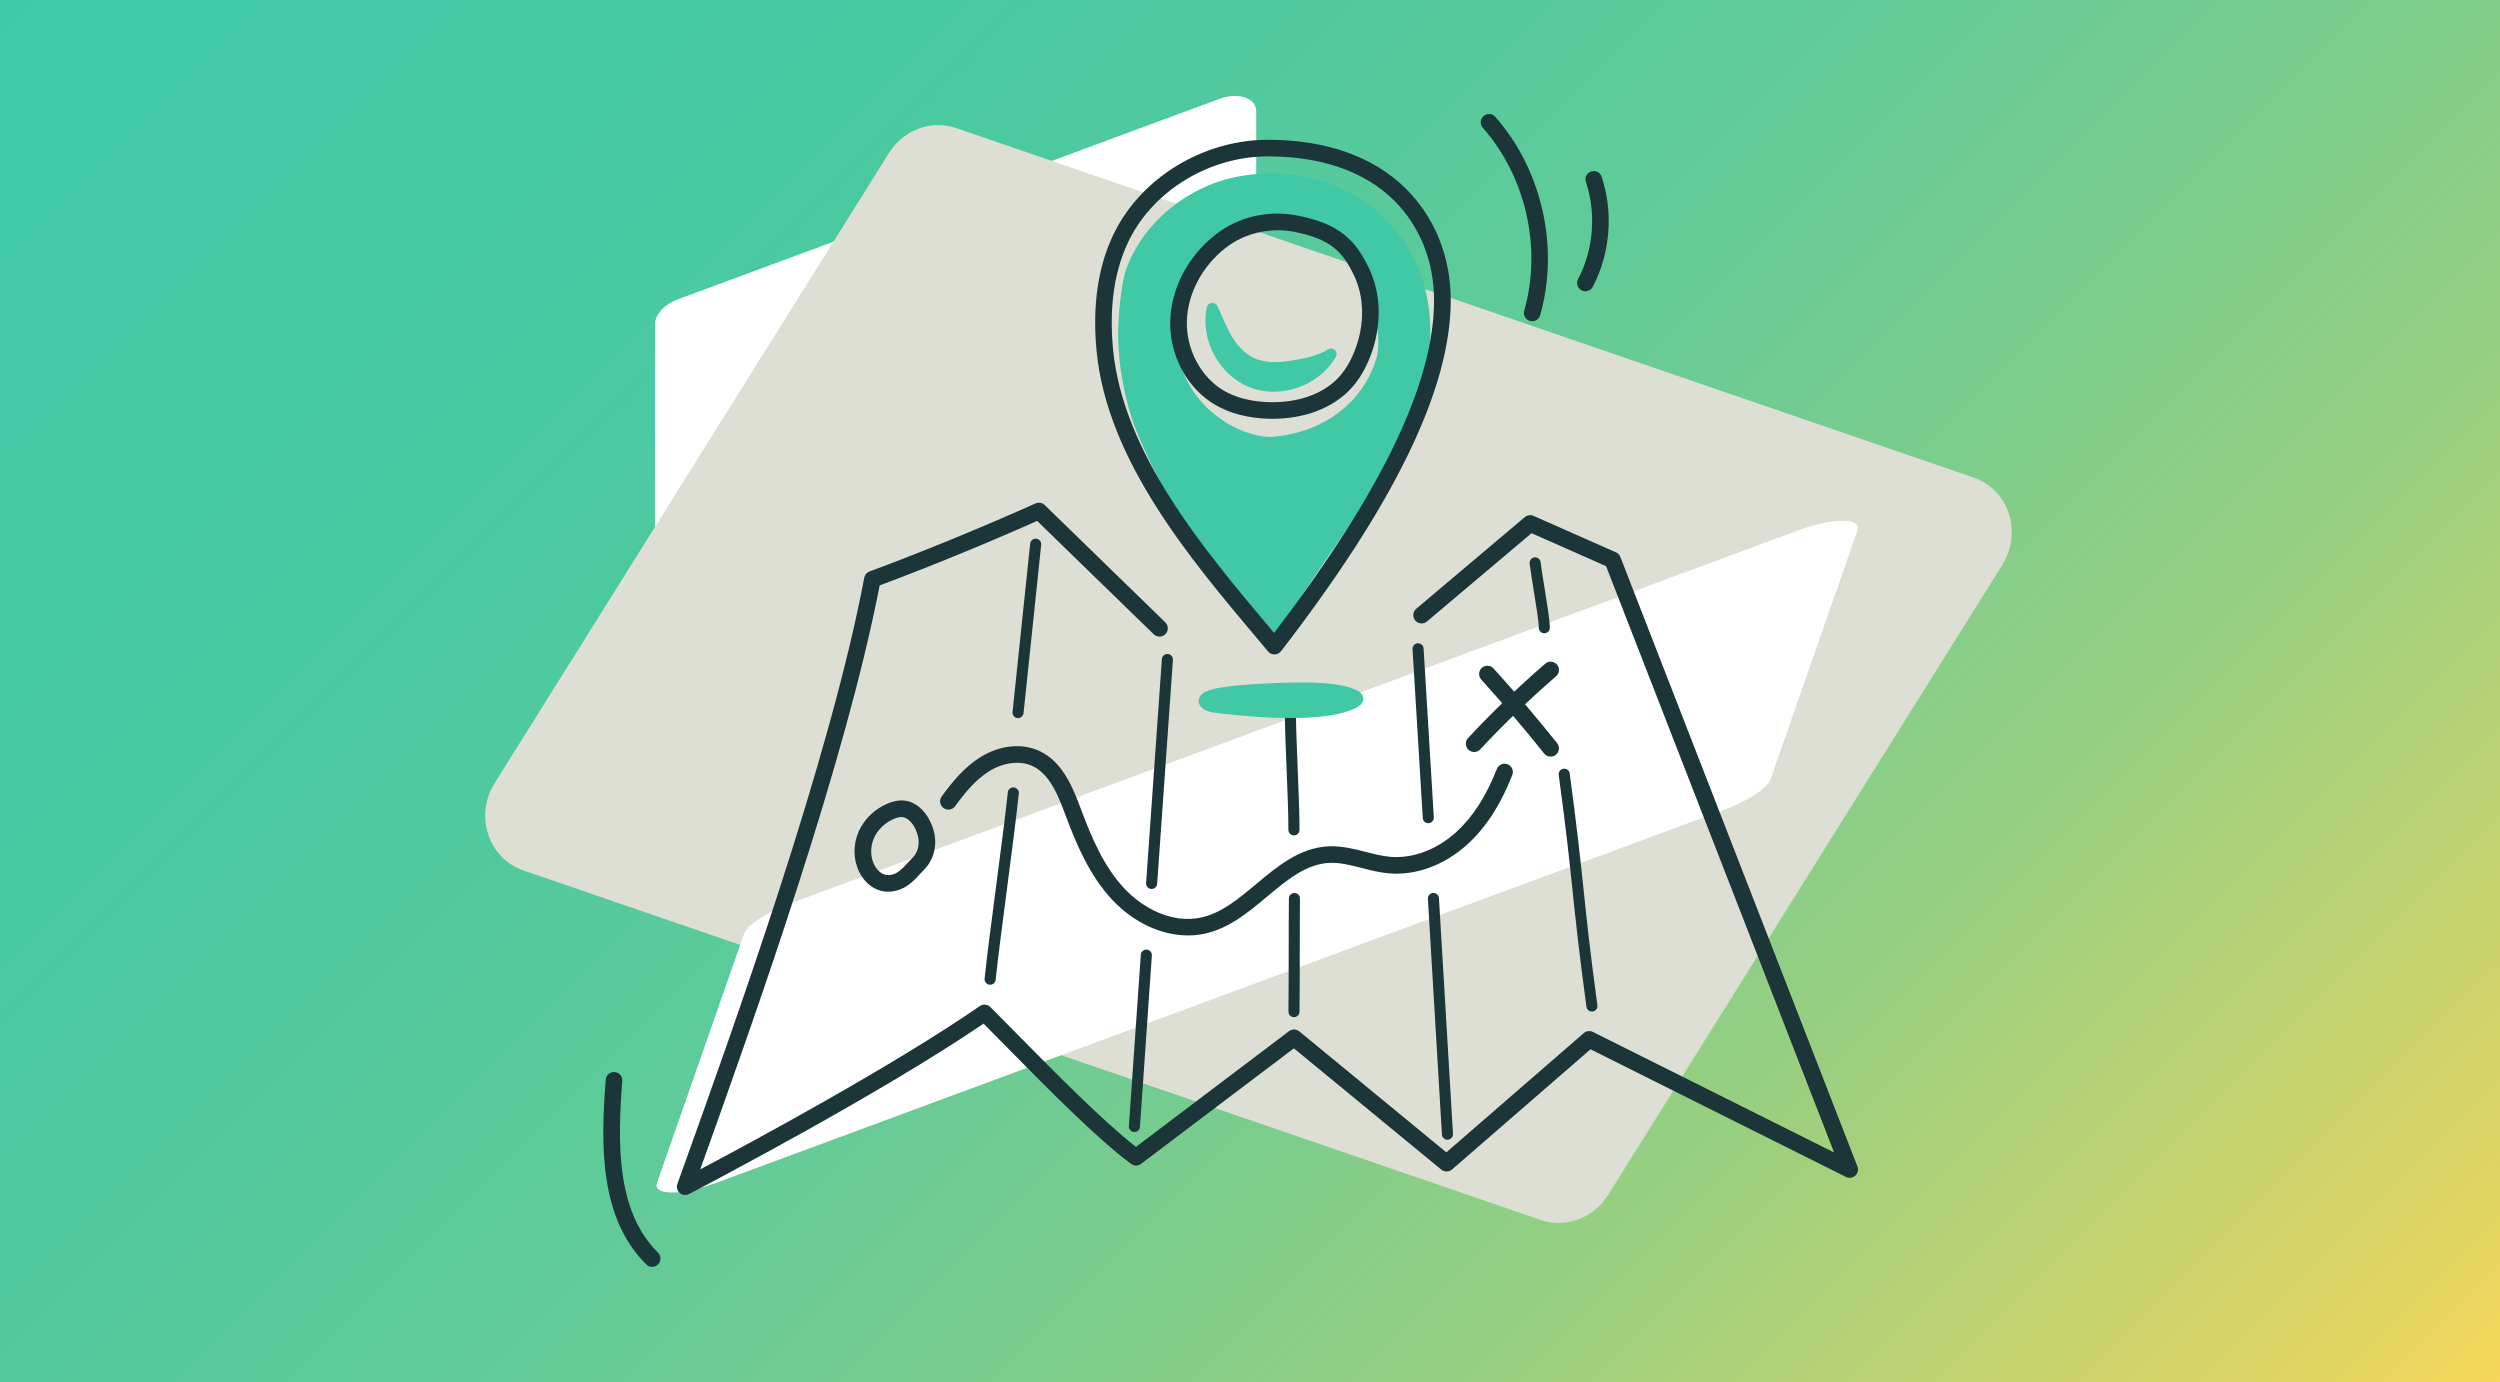
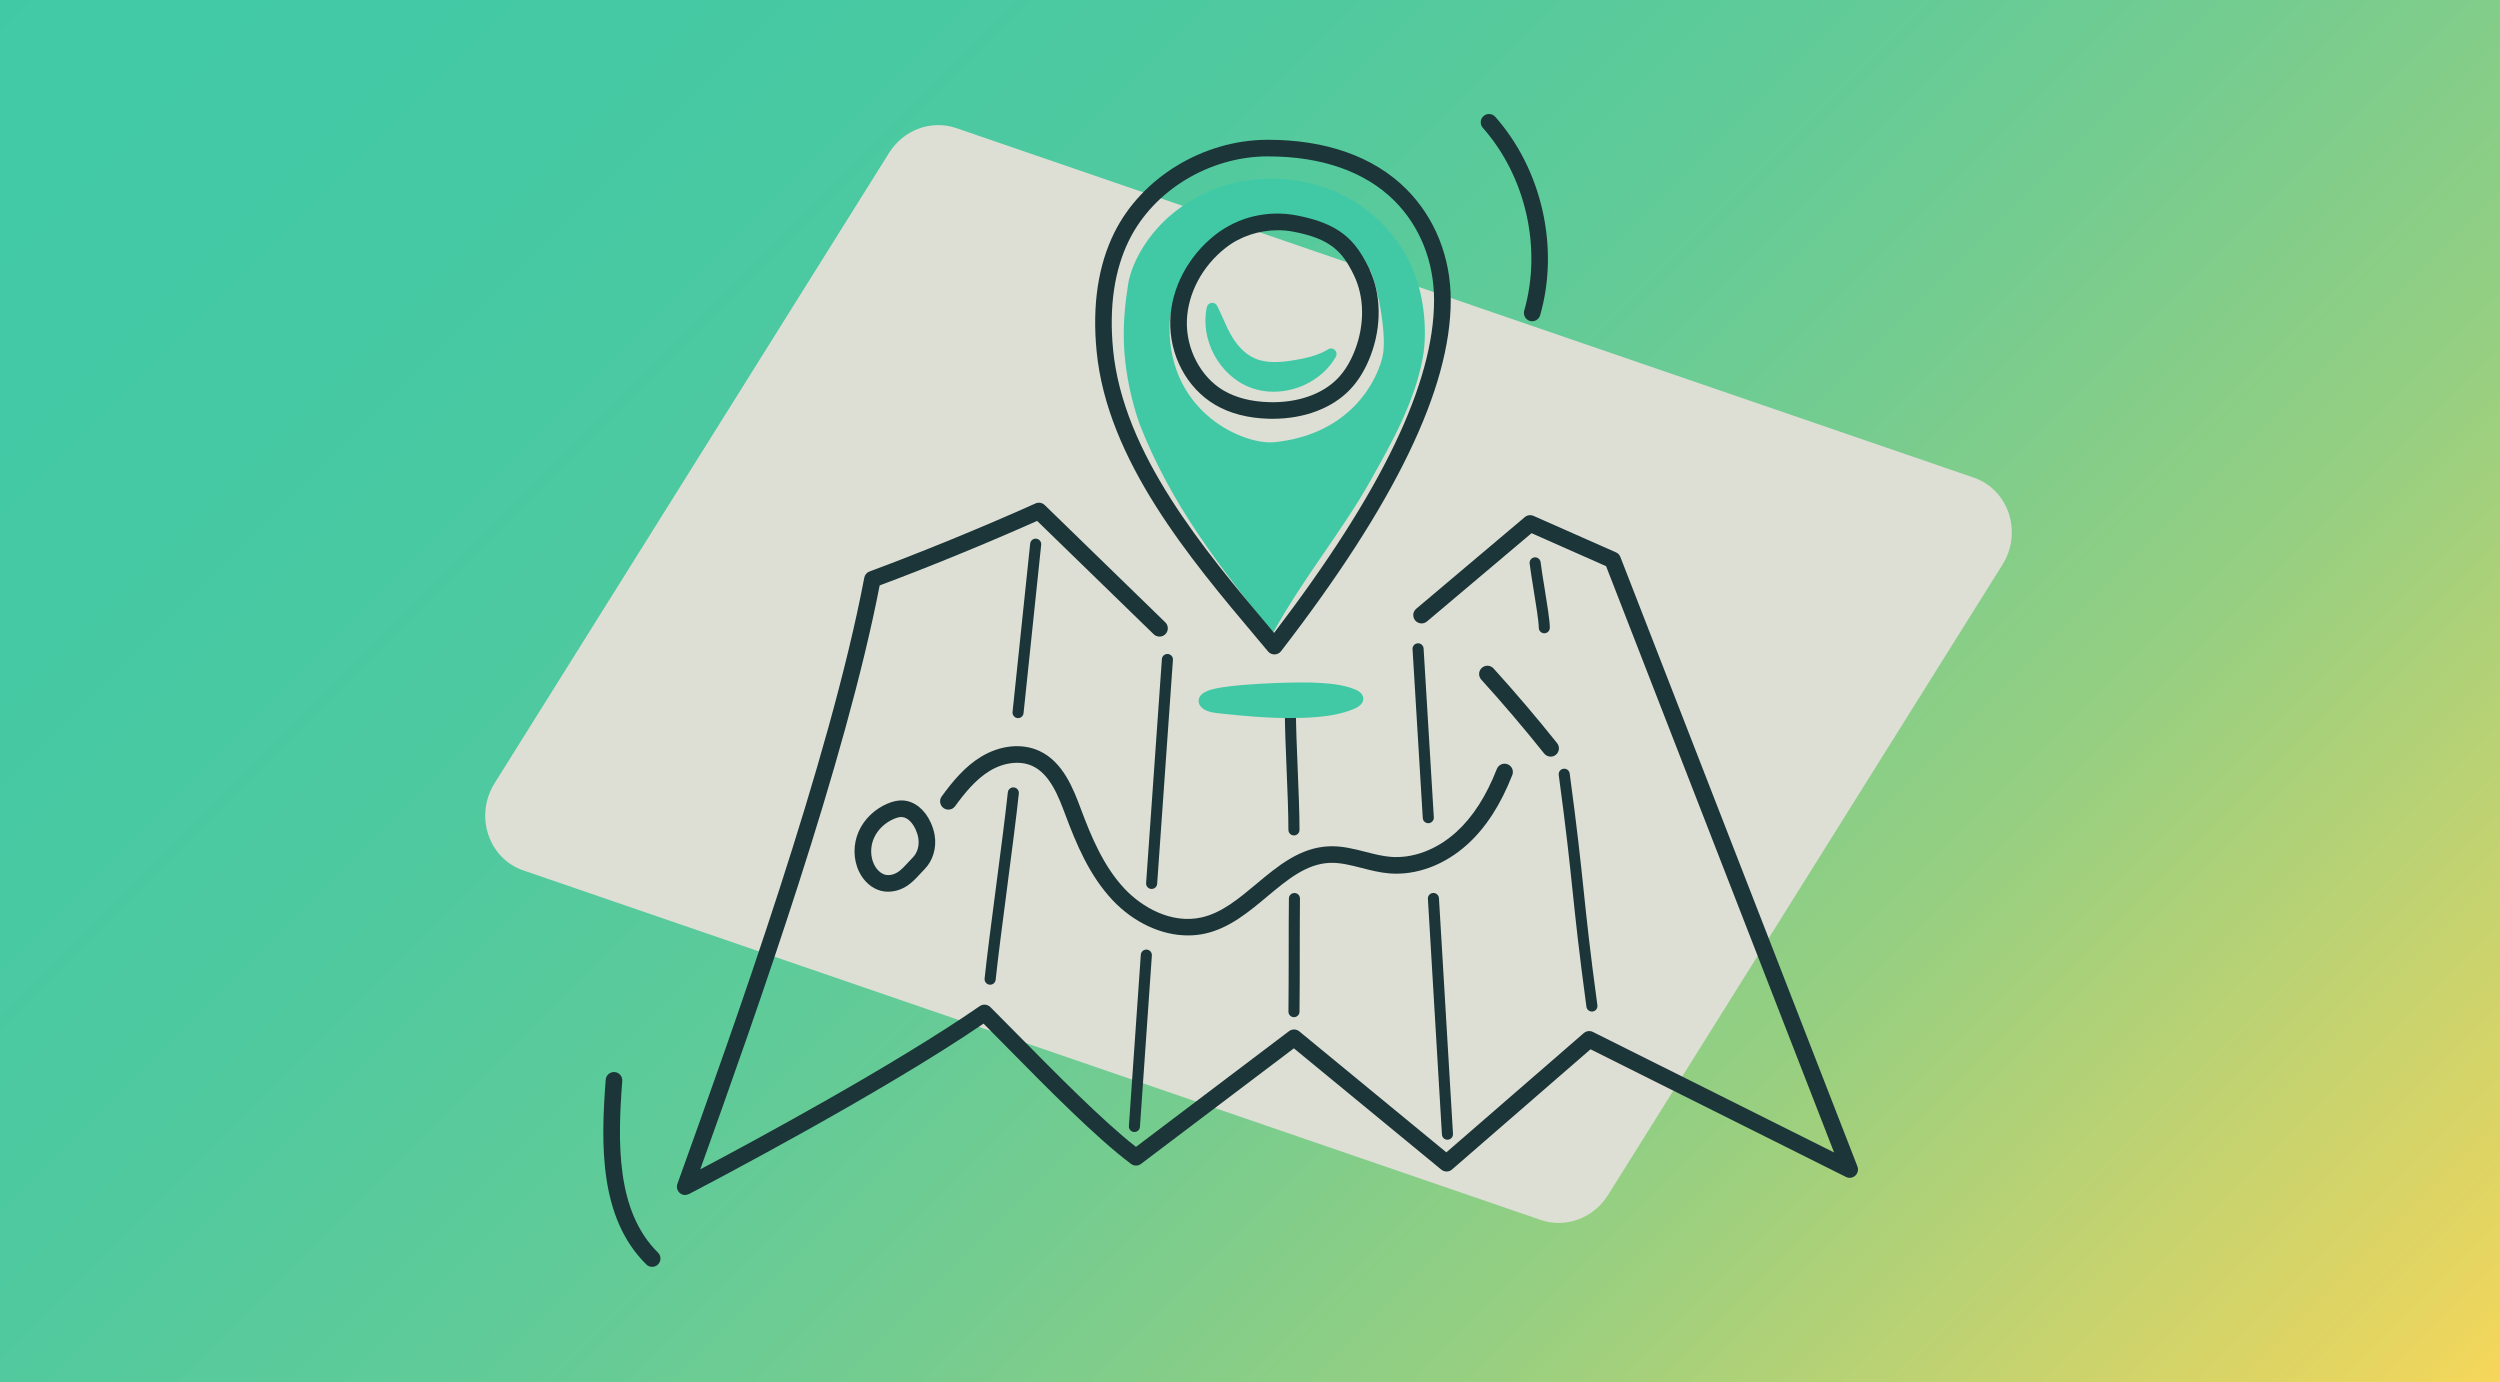
<svg xmlns="http://www.w3.org/2000/svg" id="Layer_1" data-name="Layer 1" viewBox="0 0 604 334">
  <rect x="0" y="0" width="604" height="334" fill="#808080" stroke="none" />
  <defs>
    <style> .cls-1 { fill: #fff; } .cls-2 { fill: #dddfd5; } .cls-3 { fill: #1b3538; } .cls-4 { fill: #41c9a6; } .cls-5 { fill: url(#linear-gradient); } </style>
    <linearGradient id="linear-gradient" x1="57.62" y1="-79.41" x2="545.67" y2="408.65" gradientUnits="userSpaceOnUse">
      <stop offset="0" stop-color="#41c9a6" />
      <stop offset=".18" stop-color="#44c9a4" />
      <stop offset=".33" stop-color="#4ec9a0" />
      <stop offset=".47" stop-color="#5fcb99" />
      <stop offset=".59" stop-color="#76cc8f" />
      <stop offset=".72" stop-color="#95cf82" />
      <stop offset=".83" stop-color="#bbd273" />
      <stop offset=".95" stop-color="#e7d560" />
      <stop offset="1" stop-color="#ffd757" />
    </linearGradient>
  </defs>
  <rect class="cls-5" x="-9.55" y="-12.24" width="622.38" height="353.73" />
  <g>
    <g>
-       <path class="cls-1" d="M303.51,26.93v8.99s-.03,53.82-.03,53.82c0,2.31-2.27,4.77-5.48,5.96l-130.95,48.46c-4.49,1.66-8.82.15-8.82-3.07l.04-62.81c0-2.31,2.27-4.77,5.48-5.96l130.94-48.46c4.5-1.67,8.82-.16,8.82,3.07Z" />
      <path class="cls-2" d="M483.78,136.45l-13.64,21.78-81.65,130.51c-3.51,5.58-10.21,8.07-16.24,6l-245.82-84.45c-8.43-2.9-11.84-13.23-6.94-21.06L214.79,36.95c3.5-5.6,10.21-8.07,16.24-6l245.81,84.44c8.45,2.9,11.85,13.23,6.94,21.06Z" />
-       <path class="cls-1" d="M448.77,128.13l-3.01,8.6-17.99,51.5c-.78,2.21-5.52,5.32-11.49,7.53l-243.28,90.03c-8.35,3.09-15.35,3.09-14.27,0l21.01-60.11c.77-2.21,5.52-5.32,11.49-7.53l243.26-90.02c8.36-3.09,15.36-3.09,14.27,0Z" />
    </g>
    <g>
      <path class="cls-3" d="M245.96,173.49s-.09,0-.14,0c-.73-.08-1.27-.74-1.19-1.47l4.26-40.68c.08-.74.73-1.27,1.47-1.19.73.08,1.27.74,1.19,1.47l-4.26,40.68c-.07.69-.65,1.2-1.33,1.2Z" />
      <path class="cls-3" d="M239.21,237.9s-.09,0-.14,0c-.73-.08-1.27-.73-1.19-1.47.58-5.53,1.71-14.18,2.81-22.55,1.09-8.34,2.22-16.96,2.8-22.45.08-.73.74-1.27,1.47-1.19.73.08,1.27.74,1.19,1.47-.58,5.52-1.71,14.16-2.8,22.52-1.09,8.35-2.22,16.99-2.8,22.48-.07.69-.65,1.2-1.33,1.2Z" />
      <path class="cls-3" d="M278.24,214.77s-.06,0-.1,0c-.74-.05-1.29-.69-1.24-1.43l3.81-54.1c.05-.74.69-1.28,1.43-1.24.74.05,1.29.69,1.24,1.43l-3.81,54.1c-.05.71-.64,1.24-1.33,1.24Z" />
      <path class="cls-3" d="M274.08,273.49s-.06,0-.1,0c-.74-.05-1.29-.69-1.24-1.43.38-5.37.91-13.04,1.44-20.7.53-7.66,1.07-15.33,1.44-20.7.05-.74.69-1.28,1.43-1.24.74.05,1.29.69,1.24,1.43-.38,5.37-.91,13.04-1.44,20.7-.53,7.66-1.07,15.33-1.44,20.7-.05.71-.64,1.24-1.33,1.24Z" />
      <path class="cls-3" d="M312.62,201.84c-.74,0-1.34-.6-1.34-1.34,0-4.04-.22-9.45-.44-14.68-.22-5.27-.42-10.24-.42-14,0-.74.6-1.34,1.34-1.34s1.34.6,1.34,1.34c0,3.7.2,8.65.42,13.89.22,5.26.44,10.7.44,14.79,0,.74-.6,1.34-1.34,1.34Z" />
      <path class="cls-3" d="M312.62,245.75h-.01c-.74,0-1.33-.61-1.32-1.35.05-4.7.05-9.67.06-14.49,0-4.53,0-8.92.05-12.84,0-.73.61-1.32,1.34-1.32h.01c.74,0,1.33.61,1.32,1.35-.04,3.91-.04,8.29-.05,12.81,0,4.83,0,9.81-.06,14.52,0,.73-.61,1.32-1.34,1.32Z" />
      <path class="cls-3" d="M345.07,198.89c-.7,0-1.29-.55-1.33-1.26l-2.47-40.79c-.05-.74.52-1.37,1.25-1.42.73-.05,1.37.52,1.42,1.25l2.47,40.79c.05.74-.52,1.37-1.25,1.42-.03,0-.05,0-.08,0Z" />
      <path class="cls-3" d="M349.7,275.36c-.7,0-1.29-.55-1.33-1.26-.47-7.71-1.09-18.22-1.71-28.71-.61-10.33-1.22-20.64-1.68-28.23-.05-.74.52-1.37,1.25-1.42.72-.05,1.37.52,1.42,1.25.46,7.59,1.07,17.9,1.68,28.23.62,10.49,1.24,21,1.71,28.71.05.74-.52,1.37-1.25,1.42-.03,0-.05,0-.08,0Z" />
      <path class="cls-3" d="M384.6,244.39c-.66,0-1.23-.49-1.32-1.16-1.83-13.53-2.6-20.91-3.35-28.04-.74-7.11-1.51-14.46-3.34-27.96-.1-.73.41-1.41,1.15-1.5.73-.1,1.41.41,1.5,1.15,1.83,13.53,2.6,20.91,3.35,28.04.74,7.11,1.51,14.46,3.34,27.96.1.73-.41,1.41-1.15,1.5-.06,0-.12.01-.18.01Z" />
      <path class="cls-3" d="M373.11,153c-.74,0-1.34-.6-1.34-1.34,0-1.51-.67-5.62-1.26-9.25-.39-2.39-.75-4.65-.95-6.26-.09-.73.43-1.4,1.16-1.49.73-.08,1.4.43,1.49,1.16.19,1.56.55,3.79.94,6.16.63,3.91,1.29,7.95,1.29,9.68,0,.74-.6,1.34-1.34,1.34Z" />
      <g>
-         <path class="cls-4" d="M292.87,74.5c-1.55,7.2,2.76,15.21,9.64,17.86,6.87,2.65,15.46-.42,19.1-6.82-2.58,1.59-5.6,2.29-8.58,2.79-3.46.58-7.14.9-10.36-.5-2.57-1.12-4.6-3.26-6.06-5.66-1.46-2.4-2.42-5.06-3.72-7.68Z" />
+         <path class="cls-4" d="M292.87,74.5c-1.55,7.2,2.76,15.21,9.64,17.86,6.87,2.65,15.46-.42,19.1-6.82-2.58,1.59-5.6,2.29-8.58,2.79-3.46.58-7.14.9-10.36-.5-2.57-1.12-4.6-3.26-6.06-5.66-1.46-2.4-2.42-5.06-3.72-7.68" />
        <path class="cls-4" d="M307.74,94.65c-1.94,0-3.88-.33-5.71-1.04-7.46-2.87-12.15-11.57-10.46-19.39.12-.56.58-.97,1.14-1.05.55-.08,1.11.22,1.36.73.49.99.94,1.98,1.37,2.96.73,1.63,1.42,3.18,2.29,4.61,1.04,1.71,2.84,3.99,5.45,5.13,2.95,1.28,6.51.92,9.6.4,2.76-.46,5.66-1.1,8.1-2.61.52-.32,1.19-.25,1.63.18.44.42.54,1.09.24,1.62-2.99,5.26-9.03,8.45-15.03,8.45ZM294.24,80.65c1.04,4.61,4.31,8.76,8.74,10.46,4.62,1.78,10.05.75,13.94-2.23-1.26.33-2.51.57-3.69.77-3.48.59-7.53.97-11.11-.59-2.58-1.12-4.88-3.26-6.67-6.19-.44-.72-.84-1.47-1.21-2.22Z" />
      </g>
      <g>
        <path class="cls-4" d="M292.3,168.14c-.56.25-1.13.54-1.31.93-.25.54.32,1.12,1.13,1.44.8.32,1.79.43,2.75.54,6.48.7,13.06,1.27,19.65,1.08,4.27-.12,8.68-.6,12.1-2.07.77-.33,1.54-.8,1.41-1.34-.1-.39-.63-.68-1.18-.92-2.77-1.17-6.39-1.41-9.83-1.54-4.51-.17-21.13.32-24.72,1.89Z" />
        <path class="cls-4" d="M311.88,173.49c-5.91,0-11.71-.53-17.16-1.12-.94-.1-2.1-.23-3.1-.62-.94-.37-1.61-.96-1.89-1.67-.21-.52-.19-1.08.04-1.58.37-.8,1.17-1.24,1.99-1.59h0c3.97-1.73,21.22-2.16,25.3-2,3.4.13,7.28.38,10.3,1.65.78.33,1.72.84,1.96,1.82.2.81-.02,1.97-2.18,2.89-3.1,1.32-7.1,2.01-12.59,2.17-.89.03-1.78.04-2.67.04ZM292.86,169.35c.64.2,1.47.29,2.15.36,6.17.67,12.8,1.26,19.47,1.07,4.98-.14,8.74-.77,11.48-1.9-2.56-.97-5.97-1.18-8.99-1.29-5.04-.19-20.93.42-24.1,1.76Z" />
      </g>
      <g>
        <path class="cls-4" d="M338.5,59.68c-12.16-18.19-33.68-18.91-45.95-13.67-14.46,6.18-19.23,17.94-19.95,22.38-.78,4.85-1.26,9.67-1.06,14.63.22,5.67,1.27,11.29,2.89,16.72.28.93.6,1.84.91,2.76,7.5,19.18,19.08,34.21,32.2,50.43,7.57-13.66,16.46-24.2,23.48-36.65,5.37-9.53,10.82-19.28,12.76-30.04,1.01-5.59.88-17.36-5.27-26.55ZM333.95,86.5c-2.13,7.93-9.62,18.67-26.05,20.33-7.17.73-25.35-6.84-25.35-27.67,0-14.98,17.63-23.43,18.37-23.86.29-.16.58-.32.88-.46,3.02-1.38,23.49-3.33,29.26,10.4,1.95,4.65,4.19,16.39,2.88,21.25Z" />
-         <path class="cls-4" d="M307.54,154.26c-.4,0-.79-.18-1.04-.5-13.29-16.43-24.9-31.59-32.4-50.78l-.16-.46c-.27-.8-.54-1.6-.79-2.4-1.74-5.82-2.73-11.55-2.95-17.05-.18-4.51.17-9.24,1.08-14.9.87-5.4,6.32-17.24,20.74-23.4,11.46-4.9,34.51-5.38,47.59,14.16h0c6.49,9.71,6.5,21.87,5.48,27.53-2,11.1-7.55,20.95-12.91,30.46-3.39,6.03-7.14,11.49-11.1,17.26-4.16,6.06-8.46,12.33-12.37,19.38-.22.39-.61.65-1.05.68-.04,0-.08,0-.12,0ZM307.14,44.59c-5.42,0-10.38,1.08-14.06,2.66-13.35,5.7-18.36,16.47-19.15,21.36-.88,5.47-1.22,10.04-1.05,14.37.21,5.27,1.16,10.78,2.84,16.39.23.78.49,1.54.76,2.31l.14.4c7.11,18.18,18.1,32.81,30.73,48.48,3.7-6.46,7.67-12.25,11.53-17.87,3.93-5.73,7.64-11.14,10.98-17.06,5.25-9.32,10.68-18.97,12.61-29.62.88-4.9.96-16.55-5.07-25.57h0c-7.97-11.92-19.94-15.84-30.25-15.84ZM306.93,108.22c-4.42,0-11.11-2.32-16.42-7.11-4.24-3.83-9.29-10.75-9.29-21.94,0-13.97,14.44-22.61,18.86-24.93l.18-.1c.32-.18.65-.36.99-.51,2.24-1.02,11.84-2.25,20.21,1.02,5.24,2.05,8.89,5.44,10.84,10.08,1.9,4.53,4.4,16.7,2.94,22.11h0c-2.48,9.22-10.93,19.66-27.21,21.32-.35.04-.72.05-1.11.05ZM309.28,55.21c-3.42,0-6.09.48-6.92.86-.27.12-.52.26-.77.4l-.27.15c-4.09,2.14-17.43,10.09-17.43,22.56,0,10.21,4.57,16.49,8.41,19.96,5.8,5.24,12.42,6.69,15.46,6.38,14.93-1.51,22.65-10.99,24.89-19.35h0c1.19-4.44-.92-15.84-2.82-20.38-1.66-3.95-4.81-6.85-9.35-8.63-3.76-1.47-7.84-1.93-11.2-1.93ZM333.95,86.5h.01-.01Z" />
      </g>
      <path class="cls-3" d="M307.9,158.11c-.59,0-1.16-.26-1.54-.72l-2.71-3.23c-16.11-19.13-36.15-42.93-38.71-69.31-1.08-11.13.37-20.78,4.3-28.68,6.62-13.31,21.45-22.32,36.88-22.4,14.12-.04,25.71,4.02,33.58,11.85,6.96,6.93,10.8,16.48,10.8,26.9,0,21.3-13.41,49.05-41,84.81-.37.48-.94.77-1.55.78-.01,0-.03,0-.04,0ZM306.5,37.78c-.12,0-.24,0-.37,0-13.96.08-27.34,8.18-33.31,20.18-3.59,7.22-4.9,16.14-3.9,26.51,2.44,25.14,22.04,48.42,37.79,67.12l1.11,1.32c26-34.07,38.65-60.38,38.65-80.38,0-9.35-3.42-17.89-9.62-24.06-7.03-6.99-17.52-10.68-30.36-10.68Z" />
      <path class="cls-3" d="M165.55,288.72c-.48,0-.95-.17-1.32-.5-.62-.54-.85-1.41-.57-2.19,13.75-38.26,36.77-102.3,45.15-146.46.13-.69.62-1.27,1.28-1.51,11.74-4.32,27.85-10.92,40.09-16.43.75-.34,1.63-.18,2.22.39l29.14,28.34c.79.77.81,2.04.04,2.84-.77.79-2.04.81-2.84.04l-28.17-27.39c-11.77,5.26-26.73,11.39-38.04,15.58-8.25,42.58-29.56,102.67-43.35,141.09,12.72-6.73,46.74-25.07,67.53-39.44.8-.55,1.87-.45,2.56.23,2.04,2.04,4.27,4.31,6.62,6.68,9.2,9.33,20.53,20.83,28.56,27.1l36.98-27.96c.74-.56,1.77-.54,2.48.05l35.53,29.23,33.2-28.81c.61-.53,1.49-.64,2.21-.28l58.27,29.12-55.09-141.65-18.01-7.97-25.27,21.33c-.85.71-2.11.61-2.83-.24-.72-.85-.61-2.11.24-2.83l26.23-22.14c.59-.5,1.4-.61,2.11-.3l19.92,8.81c.49.21.87.61,1.06,1.11l57.28,147.27c.3.77.09,1.65-.52,2.21-.61.56-1.51.68-2.25.31l-61.72-30.84-33.46,29.04c-.74.64-1.83.66-2.59.03l-35.62-29.3-36.93,27.92c-.71.54-1.69.54-2.41,0-8.32-6.19-20.46-18.51-30.21-28.41-1.89-1.92-3.71-3.77-5.42-5.48-24.86,16.93-66.4,38.68-71.13,41.15-.29.15-.61.23-.93.23Z" />
      <path class="cls-3" d="M307.49,101.18c-.33,0-.67,0-1-.01-4.99-.15-9.33-1.27-12.88-3.35-6.9-4.04-11.17-12.1-10.87-20.54.27-7.73,4.33-15.41,10.86-20.54,5.5-4.33,12.69-6.04,19.71-4.69,10.44,2.01,14.17,6.01,17.4,12.68,3.02,6.24,3.17,13.98.42,21.22-1.24,3.25-2.89,5.99-4.93,8.13-4.3,4.54-11.08,7.1-18.71,7.1ZM308.68,55.63c-4.56,0-9.08,1.5-12.6,4.27-5.61,4.41-9.09,10.96-9.33,17.53-.24,6.87,3.33,13.68,8.89,16.93,2.96,1.73,6.65,2.68,10.97,2.8,6.9.2,12.97-1.93,16.68-5.84,1.66-1.76,3.04-4.04,4.09-6.8,2.36-6.21,2.26-12.79-.28-18.04-2.78-5.75-5.67-8.78-14.54-10.49h0c-1.28-.25-2.58-.37-3.87-.37Z" />
      <path class="cls-3" d="M287.02,226c-6.39,0-13.08-3.07-18.24-8.54-5.62-5.97-8.81-13.73-11.36-20.53-1.65-4.41-3.71-9.91-8.02-11.88-2.93-1.34-6.88-.88-10.32,1.22-3.35,2.05-5.99,5.3-8.33,8.51-.65.9-1.91,1.09-2.8.44-.89-.65-1.09-1.91-.44-2.8,2.59-3.55,5.53-7.16,9.48-9.57,4.63-2.82,9.89-3.36,14.08-1.44,5.81,2.66,8.29,9.29,10.1,14.12,2.41,6.44,5.41,13.76,10.53,19.19,4.17,4.43,11.25,8.57,18.59,6.93,4.88-1.1,8.95-4.5,13.26-8.1,5.16-4.32,10.51-8.78,17.51-9.08,3.11-.13,6.06.62,8.9,1.35,2.07.53,4.02,1.03,5.99,1.19,5.42.45,11.22-1.74,15.92-6.02,3.98-3.63,7.17-8.6,9.77-15.21.4-1.03,1.57-1.54,2.6-1.13,1.03.4,1.54,1.57,1.13,2.6-2.83,7.2-6.36,12.66-10.8,16.71-5.52,5.03-12.42,7.6-18.95,7.05-2.3-.19-4.51-.76-6.65-1.31-2.68-.69-5.21-1.33-7.73-1.23-5.64.24-10.24,4.08-15.11,8.15-4.48,3.75-9.12,7.62-14.95,8.93-1.35.3-2.74.45-4.15.45Z" />
-       <path class="cls-3" d="M356.16,181.69c-.49,0-.98-.18-1.37-.54-.81-.76-.86-2.02-.1-2.84,5.86-6.3,12.14-12.34,18.64-17.96.84-.73,2.11-.63,2.83.21.73.84.63,2.11-.21,2.83-6.4,5.53-12.56,11.47-18.33,17.66-.4.42-.93.64-1.47.64Z" />
      <path class="cls-3" d="M374.64,182.8c-.59,0-1.17-.26-1.57-.75-4.86-6.09-9.97-12.09-15.2-17.86-.74-.82-.68-2.09.14-2.83.82-.74,2.09-.68,2.83.14,5.28,5.82,10.45,11.9,15.36,18.05.69.87.55,2.13-.32,2.82-.37.3-.81.44-1.25.44Z" />
      <path class="cls-3" d="M214.59,215.44c-.6,0-1.19-.07-1.76-.22-2.2-.57-4.12-2.25-5.27-4.61-1.45-2.99-1.48-6.65-.07-9.79,1.32-2.94,3.85-5.37,6.95-6.68,1.4-.59,2.66-.83,3.85-.74,2.7.21,5.16,2.2,6.57,5.32.47,1.03.79,2.07.96,3.09.5,3.03-.44,6.16-2.44,8.18h0c-.37.37-.72.75-1.07,1.13-.87.95-1.78,1.93-2.92,2.74-1.45,1.03-3.15,1.57-4.8,1.57ZM217.78,197.39c-.5,0-1.08.15-1.78.44-2.17.92-3.94,2.6-4.84,4.62-.92,2.04-.91,4.5.02,6.4.62,1.28,1.62,2.2,2.67,2.48,1,.26,2.2-.02,3.23-.74.79-.56,1.52-1.35,2.28-2.18.39-.42.78-.84,1.18-1.25h0c1.11-1.11,1.62-2.91,1.32-4.69-.11-.67-.33-1.37-.65-2.08-.62-1.37-1.79-2.87-3.24-2.98-.06,0-.12,0-.19,0ZM221.95,208.57h.01-.01Z" />
      <path class="cls-3" d="M370.18,77.62c-.18,0-.37-.03-.55-.08-1.07-.31-1.68-1.42-1.38-2.48,4.32-15.08.4-32.42-10-44.18-.73-.83-.66-2.1.17-2.83.83-.73,2.1-.66,2.83.17,11.28,12.75,15.54,31.57,10.85,47.94-.25.88-1.06,1.45-1.93,1.45Z" />
-       <path class="cls-3" d="M383.03,70.38c-.31,0-.63-.07-.93-.23-.98-.52-1.36-1.73-.84-2.71,3.74-7.09,4.44-15.86,1.89-23.47-.35-1.05.21-2.19,1.26-2.54,1.05-.35,2.19.21,2.54,1.26,2.89,8.62,2.09,18.57-2.14,26.61-.36.68-1.06,1.07-1.78,1.07Z" />
      <path class="cls-3" d="M157.56,306.07c-.51,0-1.02-.19-1.41-.58-11.36-11.21-11.02-28.91-9.81-44.63.08-1.11,1.05-1.93,2.15-1.85,1.11.08,1.93,1.05,1.85,2.15-1.14,14.82-1.5,31.47,8.63,41.47.79.78.8,2.05.02,2.84-.39.4-.91.6-1.43.6Z" />
    </g>
  </g>
</svg>